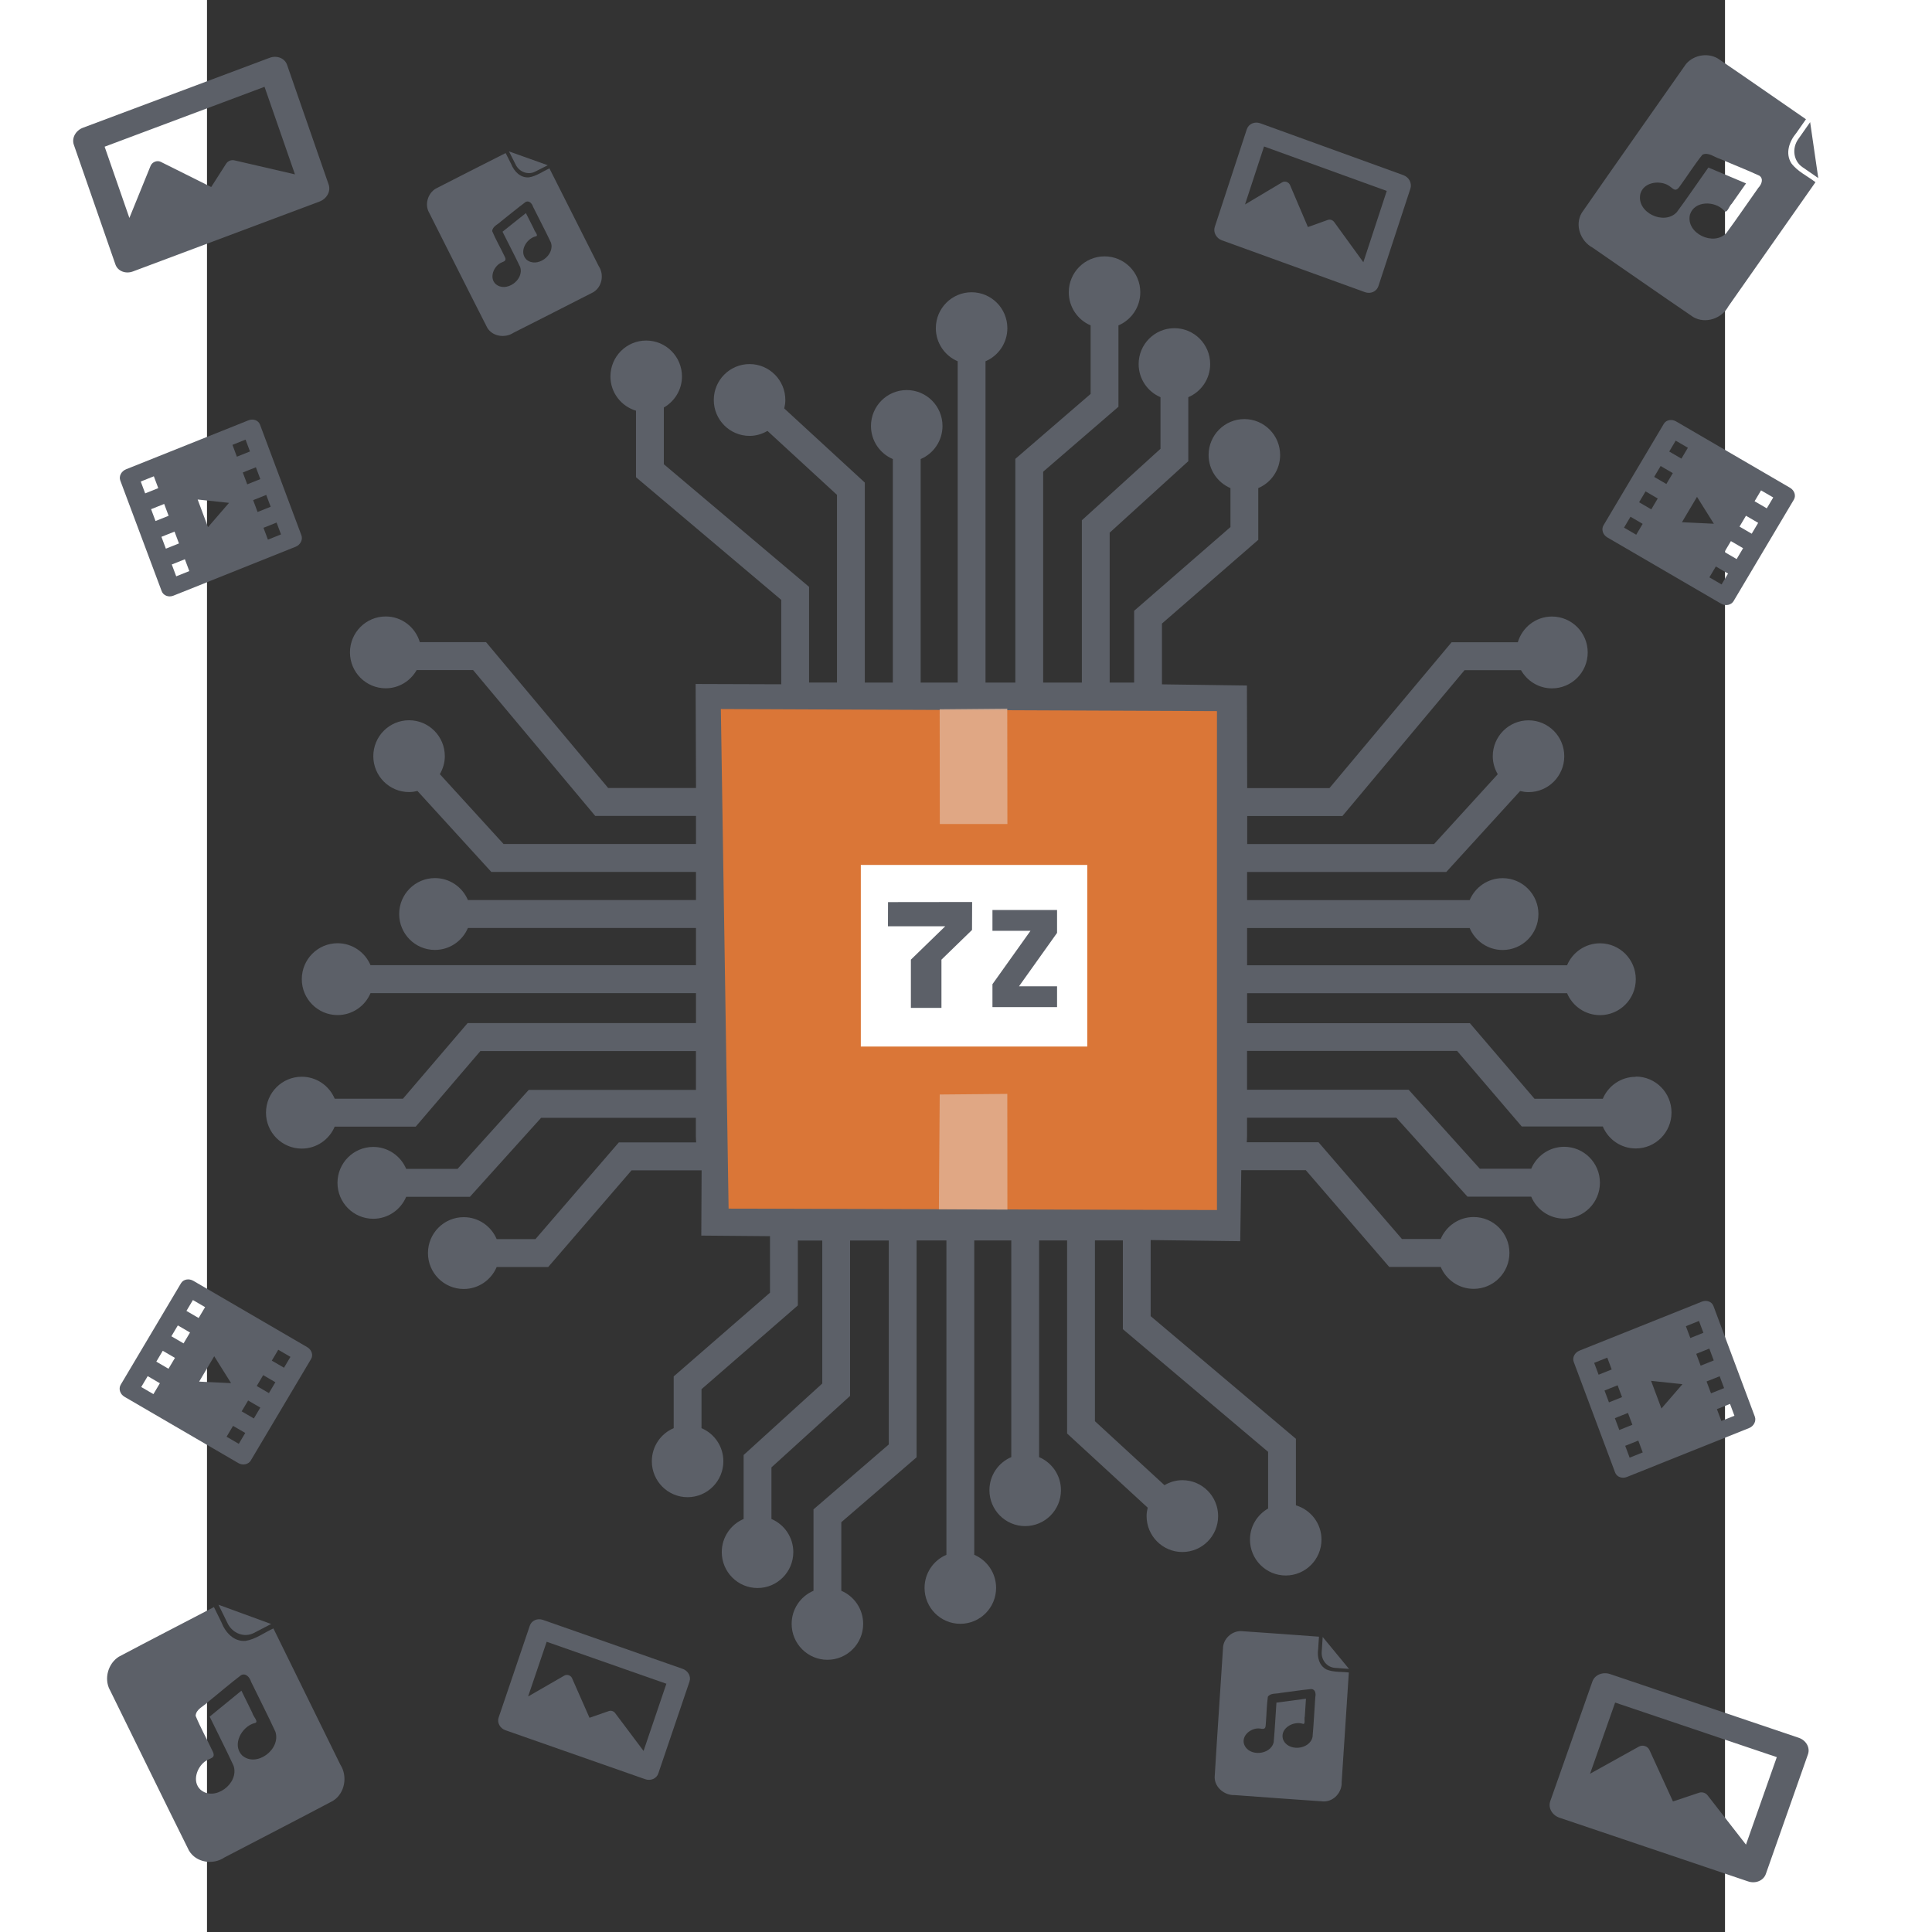
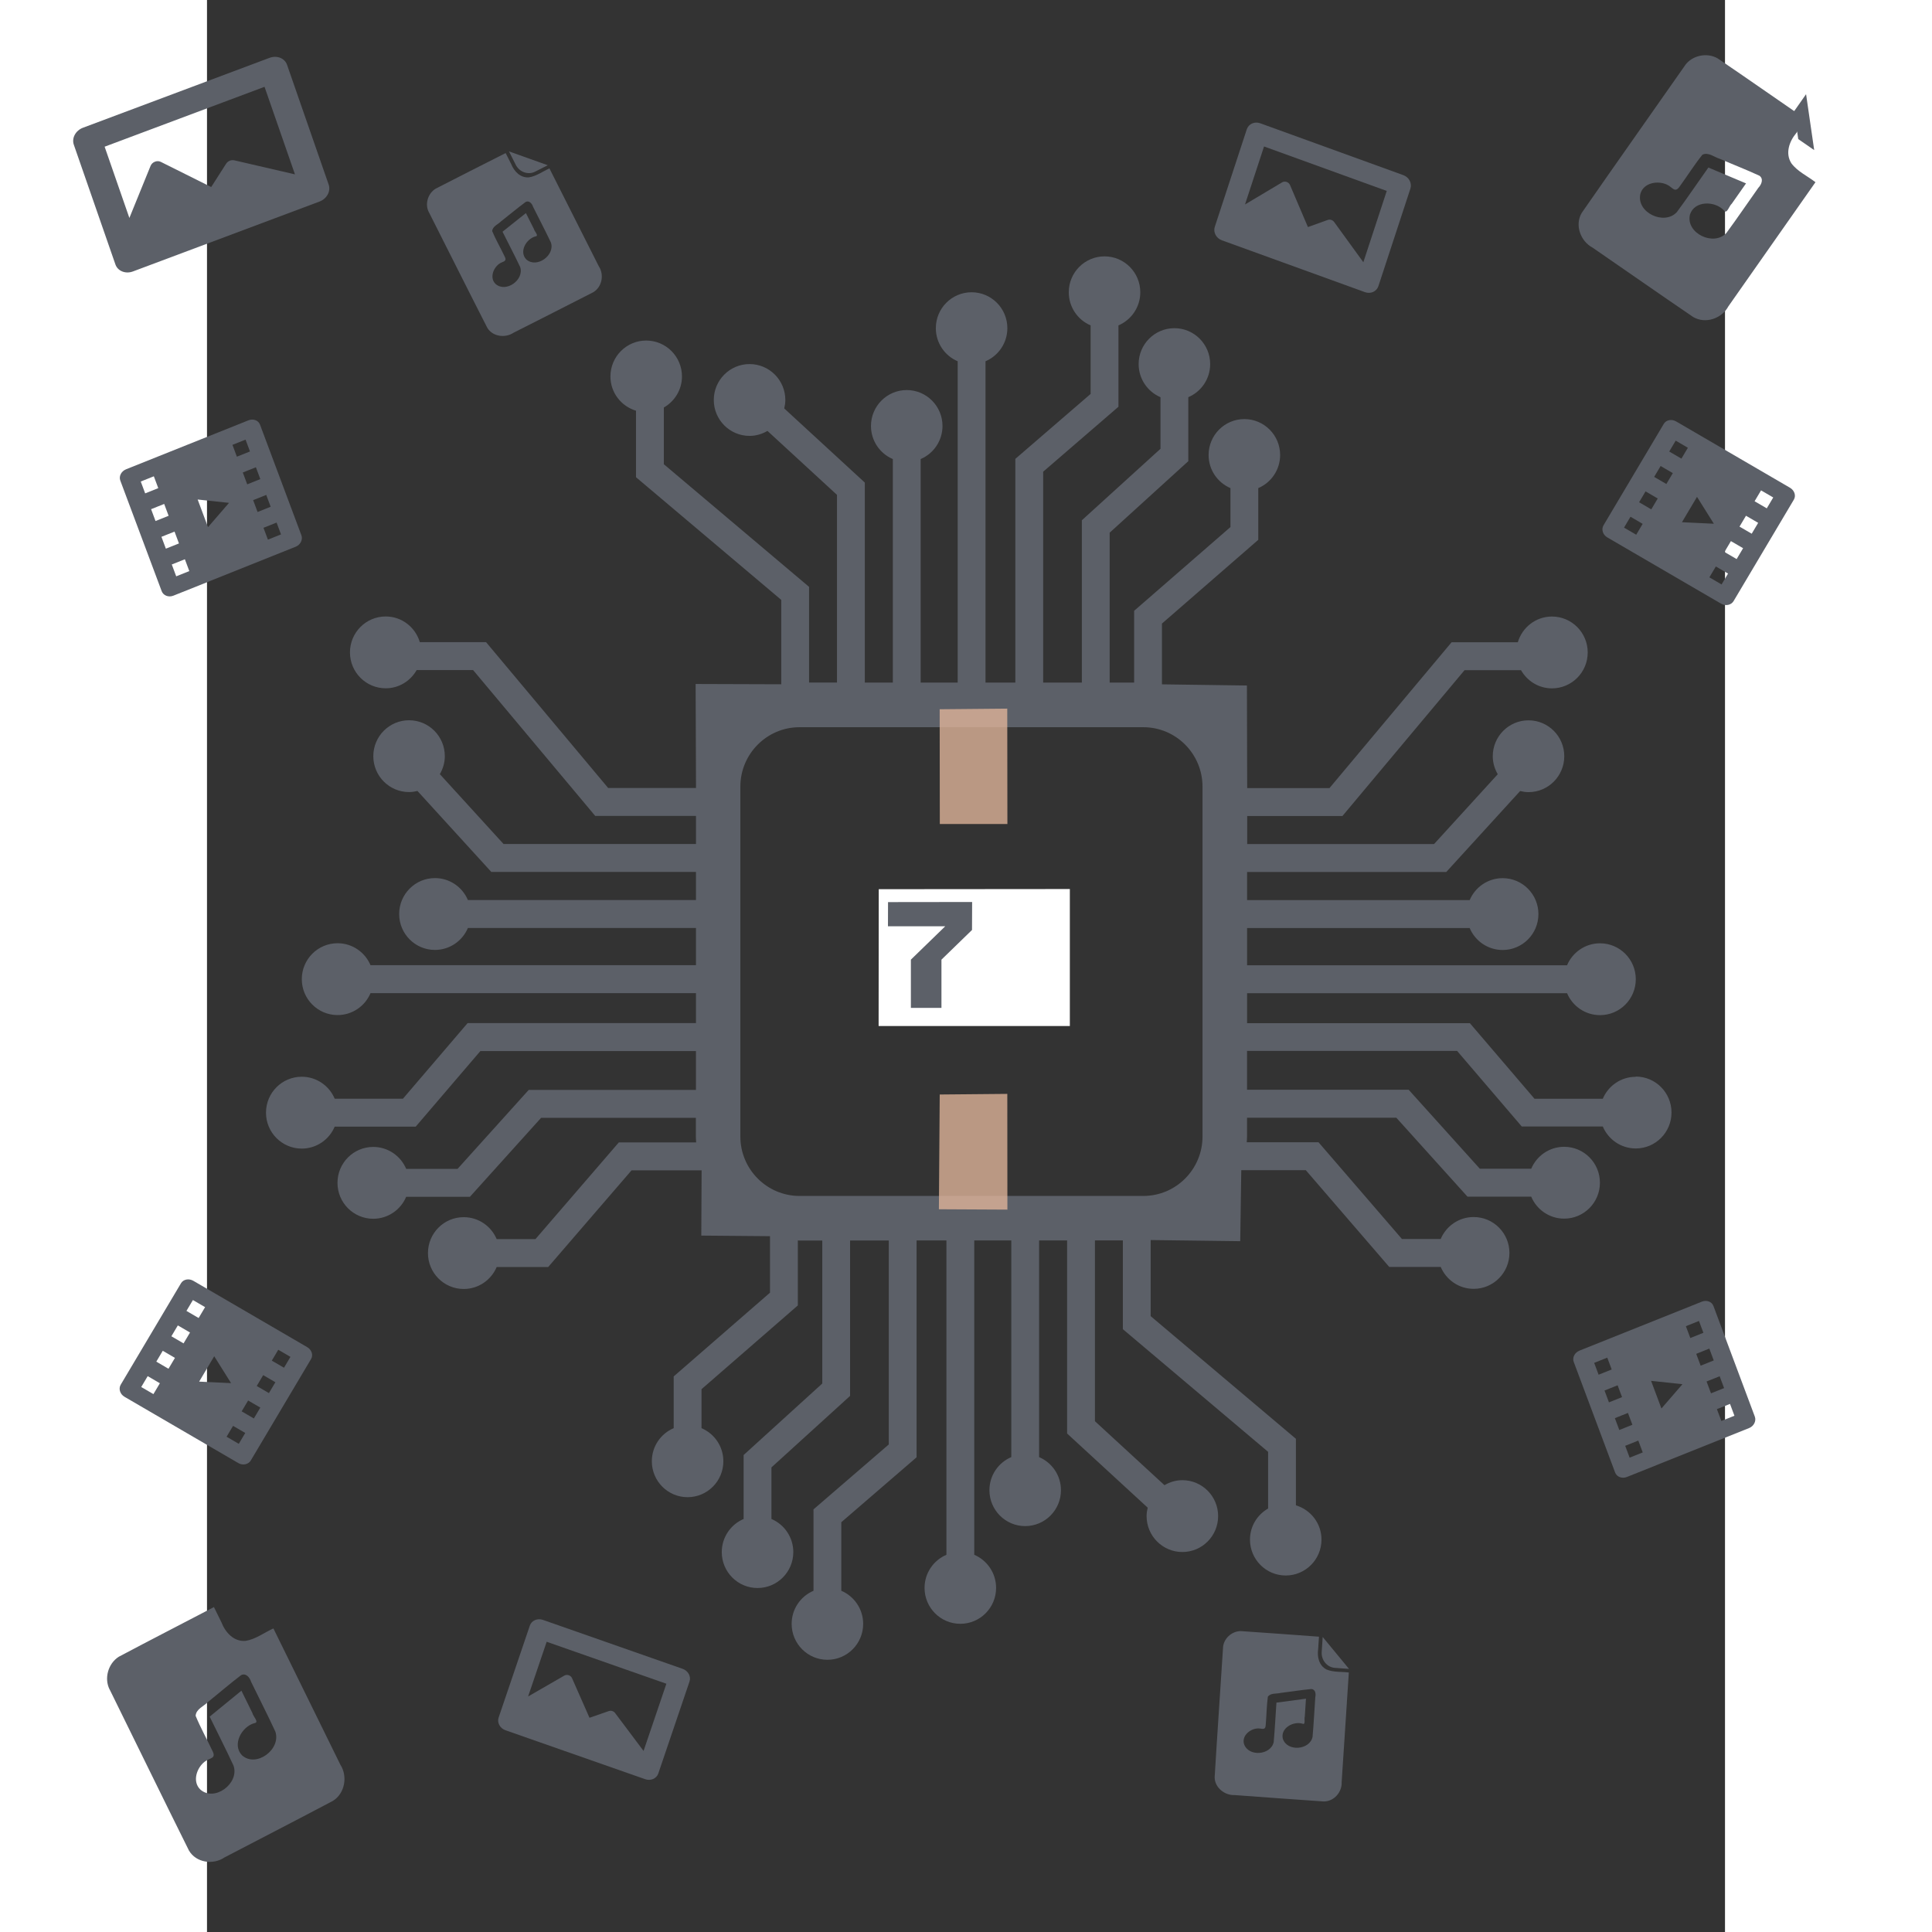
<svg xmlns="http://www.w3.org/2000/svg" xmlns:xlink="http://www.w3.org/1999/xlink" width="200" height="200" version="1.1" viewBox="1 0 33 42">
  <rect x="1" y="0" width="33" height="42" fill="#333333" stroke="none" />
  <defs>
    <rect id="SVGID_1_" width="3e3" height="2e3" />
    <style type="text/css">
    .fil2 {fill:#90BB3B}
    .fil1 {fill:#9EC64C}
    .fil0 {fill:url(#id0)}
   </style>
    <linearGradient id="id0" x1="16468" x2="25670" y1="18723" y2="-2230" gradientUnits="userSpaceOnUse">
      <stop stop-color="#2B2A29" offset="0" />
      <stop stop-color="#FEFEFE" offset="1" />
    </linearGradient>
    <rect id="SVGID_1_-4" width="3e3" height="2e3" />
  </defs>
  <g transform="matrix(.018 0 0 .018 -2.911 6.952)">
    <clipPath>
      <use width="100%" height="100%" overflow="visible" xlink:href="#SVGID_1_" />
    </clipPath>
    <g transform="matrix(11.88 0 0 11.88 -5620 -5453)" fill="#5c6068">
      <g transform="matrix(.453 0 0 .428 453.7 424.1)" fill="#5c6068">
        <g transform="matrix(10.29 0 0 10.94 -1246 836.1)">
          <g transform="translate(128.2 -75.43)">
            <g transform="matrix(.018 0 0 .018 -60.04 -37.2)">
              <clipPath>
                <use width="100%" height="100%" overflow="visible" xlink:href="#SVGID_1_-4" />
              </clipPath>
              <g transform="matrix(8.647 7.827 -7.784 8.677 -2552 -3395)" fill="#5c6068">
                <g transform="translate(-.438 .016)" fill="#5c6068">
                  <g transform="matrix(.454 0 0 .447 354.7 93.34)">
                    <g transform="matrix(1.399 -.64 .631 1.373 436.3 381.6)" fill="#5c6068">
                      <g transform="translate(179.1 -400.9)" stroke-width=".116">
-                         <path d="m392 79.5c-.533 1.666.268 3.397 1.791 3.867l2.757.85-3.58-7.734-.966 3.018z" />
+                         <path d="m392 79.5l2.757.85-3.58-7.734-.966 3.018z" />
                        <path d="m372.6 74.21c-2.779 8.724-5.608 17.43-8.358 26.17-.513 2.1 1.035 4.186 3.062 4.55 5.791 1.772 11.56 3.593 17.37 5.336 2.068.475 4.165-1.131 4.567-3.188l7.085-22.13c-1.421-.525-3.015-.701-4.254-1.604-1.344-1.141-1.259-3.088-.62-4.615l.792-2.474c-5.086-1.554-10.16-3.16-15.26-4.684-1.839-.4-3.848.809-4.392 2.643zm2.569 18.07c.961.088 1.561.991 1.964-.434.63-1.853 1.128-3.759 1.843-5.576.747-.703 1.811-.186 2.714-.217 2.112.208 4.244.326 6.345.589.78.255.668 1.204.366 1.806-.88 2.685-1.687 5.397-2.614 8.066-1.227 2.583-5.832 1.952-6.002-.961.027-2.256 2.94-3.182 4.653-2.219.645.51.565-.902.857-1.336l1.157-3.613-6.07-.532c-.87 2.651-1.663 5.327-2.581 7.961-1.227 2.582-5.832 1.953-6.002-.96-.03-1.727 1.853-2.752 3.372-2.575z" />
                      </g>
-                       <path d="m610.6-89.73 29.72.378c1.172.015 2.085.893 2.038 1.962l-.847 19.36c-.047 1.069-1.036 1.923-2.208 1.908l-29.72-.378c-1.172-.015-2.085-.893-2.038-1.962l.847-19.36c.047-1.069 1.036-1.923 2.208-1.908zm1.953 3.898-.505 11.51 5.816-6.242c.208-.223.512-.353.83-.353.315-.002.615.128.809.352l5.595 6.369 3.356-2.493c.388-.288.934-.3 1.321-.029l7.63 5.357.621-14.15z" stroke-width=".063" />
                      <g fill="#5c6068">
                        <path d="m410.2-75.93-19.14-4.272c-.755-.169-1.499.242-1.665.934l-4.228 17.56c-.167.693.307 1.406 1.061 1.575l19.14 4.272c.755.169 1.506-.271 1.672-.964l4.228-17.56c.167-.693-.314-1.376-1.068-1.545zm-19.95 14.05-2.05-.458.453-1.882 2.05.458zm1.057-4.391-2.05-.458.453-1.882 2.05.458zm1.057-4.391-2.05-.458.453-1.882 2.05.458zm1.057-4.391-2.05-.458.453-1.882 2.05.458zm2.825 9.207 1.057-4.391 3.572 3.111zm8.357 7.17-2.05-.458.453-1.882 2.05.458zm1.057-4.391-2.05-.458.453-1.882 2.05.458zm1.057-4.391-2.05-.458.453-1.882 2.05.458zm1.057-4.391-2.05-.458.453-1.882 2.05.458z" stroke-width=".042" />
                        <g transform="matrix(.488 -.907 .855 .461 151.5 286.8)" stroke-width=".116">
-                           <path d="m392 79.5c-.533 1.666.268 3.397 1.791 3.867l2.757.85-3.58-7.734-.966 3.018z" />
                          <path d="m372.6 74.21c-2.779 8.724-5.608 17.43-8.358 26.17-.513 2.1 1.035 4.186 3.062 4.55 5.791 1.772 11.56 3.593 17.37 5.336 2.068.475 4.165-1.131 4.567-3.188l7.085-22.13c-1.421-.525-3.015-.701-4.254-1.604-1.344-1.141-1.259-3.088-.62-4.615l.792-2.474c-5.086-1.554-10.16-3.16-15.26-4.684-1.839-.4-3.848.809-4.392 2.643zm2.569 18.07c.961.088 1.561.991 1.964-.434.63-1.853 1.128-3.759 1.843-5.576.747-.703 1.811-.186 2.714-.217 2.112.208 4.244.326 6.345.589.78.255.668 1.204.366 1.806-.88 2.685-1.687 5.397-2.614 8.066-1.227 2.583-5.832 1.952-6.002-.961.027-2.256 2.94-3.182 4.653-2.219.645.51.565-.902.857-1.336l1.157-3.613-6.07-.532c-.87 2.651-1.663 5.327-2.581 7.961-1.227 2.582-5.832 1.953-6.002-.96-.03-1.727 1.853-2.752 3.372-2.575z" />
                        </g>
                        <path d="m325.4-242.4 23.65-18.92c.933-.746 2.188-.661 2.802.191l11.13 15.43c.615.852.356 2.148-.576 2.894l-23.65 18.92c-.933.746-2.188.661-2.802-.191l-11.13-15.43c-.615-.852-.356-2.148.576-2.895zm3.915 1.735 6.621 9.181.777-8.559c.028-.306.189-.602.439-.808.247-.206.562-.298.852-.253l8.292 1.281 1.124-4.086c.13-.472.554-.835 1.023-.876l9.278-.813-8.138-11.28z" stroke-width=".063" />
                        <g stroke-width=".042">
                          <path d="m607.6-148.1-15.36 12.85c-.606.507-.764 1.357-.342 1.913l10.7 14.11c.422.557 1.265.609 1.87.102l15.36-12.85c.606-.507.746-1.381.324-1.937l-10.7-14.11c-.422-.557-1.246-.585-1.852-.079zm-1.922 24.66-1.645 1.376-1.146-1.512 1.645-1.376zm-2.675-3.527-1.645 1.376-1.146-1.512 1.645-1.376zm-2.675-3.527-1.645 1.376-1.146-1.512 1.645-1.376zm-2.675-3.527-1.645 1.376-1.146-1.512 1.645-1.376zm8.798 3.326-2.675-3.527 4.629-.989zm10.75-2.381-1.645 1.376-1.146-1.512 1.645-1.376zm-2.675-3.527-1.645 1.376-1.146-1.512 1.645-1.376zm-2.675-3.527-1.645 1.376-1.146-1.512 1.645-1.376zm-2.675-3.527-1.645 1.376-1.146-1.512 1.645-1.376z" />
                          <path d="m361.7-207.7-15.36 12.85c-.606.507-.764 1.357-.342 1.913l10.7 14.11c.422.557 1.265.609 1.87.102l15.36-12.85c.606-.507.746-1.381.324-1.937l-10.7-14.11c-.422-.557-1.246-.585-1.852-.079zm-1.922 24.66-1.645 1.376-1.146-1.512 1.645-1.376zm-2.675-3.527-1.645 1.376-1.146-1.512 1.645-1.376zm-2.675-3.527-1.645 1.376-1.146-1.512 1.645-1.376zm-2.675-3.527-1.645 1.376-1.146-1.512 1.645-1.376zm8.798 3.326-2.675-3.527 4.629-.989zm10.75-2.381-1.645 1.376-1.146-1.512 1.645-1.376zm-2.675-3.527-1.645 1.376-1.146-1.512 1.645-1.376zm-2.675-3.527-1.645 1.376-1.146-1.512 1.645-1.376zm-2.675-3.527-1.645 1.376-1.146-1.512 1.645-1.376z" />
                          <path d="m585-270.4-19.14-4.272c-.755-.169-1.499.242-1.665.934l-4.228 17.56c-.167.693.307 1.406 1.061 1.575l19.14 4.272c.755.169 1.506-.271 1.672-.964l4.228-17.56c.167-.693-.314-1.376-1.068-1.545zm-19.95 14.05-2.05-.458.453-1.882 2.05.458zm1.057-4.391-2.05-.458.453-1.882 2.05.458zm1.057-4.391-2.05-.458.453-1.882 2.05.458zm1.057-4.391-2.05-.458.453-1.882 2.05.458zm2.825 9.207 1.057-4.391 3.572 3.111zm8.357 7.17-2.05-.458.453-1.882 2.05.458zm1.057-4.391-2.05-.458.453-1.882 2.05.458zm1.057-4.391-2.05-.458.453-1.882 2.05.458zm1.057-4.391-2.05-.458.453-1.882 2.05.458z" />
                        </g>
                        <path d="m493.5-298.4 22.71.801c.896.032 1.607.758 1.587 1.623l-.356 15.66c-.02.864-.762 1.539-1.658 1.508l-22.71-.801c-.896-.032-1.607-.758-1.587-1.623l.356-15.66c.02-.864.762-1.539 1.658-1.508zm1.551 3.189-.213 9.314 4.349-4.958c.155-.177.386-.277.629-.272.241.004.471.114.623.298l4.371 5.251 2.526-1.963c.292-.227.709-.227 1.009-.001l5.91 4.464.262-11.45z" stroke-width=".05" />
                        <g transform="matrix(.363 -.655 .626 .327 196.8 -26.61)" stroke-width=".116">
                          <path d="m392 79.5c-.533 1.666.268 3.397 1.791 3.867l2.757.85-3.58-7.734-.966 3.018z" />
                          <path d="m372.6 74.21c-2.779 8.724-5.608 17.43-8.358 26.17-.513 2.1 1.035 4.186 3.062 4.55 5.791 1.772 11.56 3.593 17.37 5.336 2.068.475 4.165-1.131 4.567-3.188l7.085-22.13c-1.421-.525-3.015-.701-4.254-1.604-1.344-1.141-1.259-3.088-.62-4.615l.792-2.474c-5.086-1.554-10.16-3.16-15.26-4.684-1.839-.4-3.848.809-4.392 2.643zm2.569 18.07c.961.088 1.561.991 1.964-.434.63-1.853 1.128-3.759 1.843-5.576.747-.703 1.811-.186 2.714-.217 2.112.208 4.244.326 6.345.589.78.255.668 1.204.366 1.806-.88 2.685-1.687 5.397-2.614 8.066-1.227 2.583-5.832 1.952-6.002-.961.027-2.256 2.94-3.182 4.653-2.219.645.51.565-.902.857-1.336l1.157-3.613-6.07-.532c-.87 2.651-1.663 5.327-2.581 7.961-1.227 2.582-5.832 1.953-6.002-.96-.03-1.727 1.853-2.752 3.372-2.575z" />
                        </g>
                        <path d="m455.7-47.42 22.09.537c.871.021 1.556.702 1.529 1.519l-.484 14.82c-.027.818-.755 1.464-1.626 1.443l-22.09-.537c-.871-.021-1.556-.702-1.529-1.519l.484-14.82c.027-.818.755-1.464 1.626-1.443zm1.481 3.001-.289 8.814 4.274-4.732c.153-.169.378-.266.614-.263.234.001.458.103.604.276l4.205 4.925 2.474-1.882c.286-.217.692-.222.981-.011l5.71 4.166.355-10.83z" stroke-width=".048" />
                        <g transform="matrix(.635 -.376 .371 .613 290 19.27)" stroke-width=".116">
                          <path d="m392 79.5c-.533 1.666.268 3.397 1.791 3.867l2.757.85-3.58-7.734-.966 3.018z" />
                          <path d="m372.6 74.21c-2.779 8.724-5.608 17.43-8.358 26.17-.513 2.1 1.035 4.186 3.062 4.55 5.791 1.772 11.56 3.593 17.37 5.336 2.068.475 4.165-1.131 4.567-3.188l7.085-22.13c-1.421-.525-3.015-.701-4.254-1.604-1.344-1.141-1.259-3.088-.62-4.615l.792-2.474c-5.086-1.554-10.16-3.16-15.26-4.684-1.839-.4-3.848.809-4.392 2.643zm2.569 18.07c.961.088 1.561.991 1.964-.434.63-1.853 1.128-3.759 1.843-5.576.747-.703 1.811-.186 2.714-.217 2.112.208 4.244.326 6.345.589.78.255.668 1.204.366 1.806-.88 2.685-1.687 5.397-2.614 8.066-1.227 2.583-5.832 1.952-6.002-.961.027-2.256 2.94-3.182 4.653-2.219.645.51.565-.902.857-1.336l1.157-3.613-6.07-.532c-.87 2.651-1.663 5.327-2.581 7.961-1.227 2.582-5.832 1.953-6.002-.96-.03-1.727 1.853-2.752 3.372-2.575z" />
                        </g>
                      </g>
                    </g>
                  </g>
                </g>
              </g>
            </g>
          </g>
        </g>
      </g>
    </g>
    <g transform="matrix(.794 0 0 .792 -4215 1691)">
      <g transform="translate(-7.325 309.8)">
        <g transform="matrix(14.65 0 0 14.75 3085 -5186)" fill="#5c6068">
          <path d="m319.3 264.1c-1.538 0-2.858.936-3.422 2.271h-7.087l-6.712-7.816h-23.13v-3.098h33.22c.564 1.333 1.885 2.268 3.424 2.268 2.05 0 3.713-1.661 3.713-3.712 0-2.052-1.663-3.715-3.713-3.715-1.539 0-2.86.937-3.424 2.271h-33.22v-3.848h23.11c.563 1.334 1.884 2.269 3.423 2.269 2.051 0 3.714-1.662 3.714-3.712s-1.663-3.715-3.714-3.715c-1.539 0-2.859.937-3.423 2.271h-23.11v-2.909h20.68l7.668-8.369c.28.068.569.114.871.114 2.05 0 3.712-1.661 3.712-3.712s-1.662-3.712-3.712-3.712c-2.051 0-3.712 1.661-3.712 3.712 0 .682.196 1.312.517 1.86l-6.614 7.221h-19.4v-2.901h9.889l12.68-15.08h5.859c.64 1.12 1.832 1.883 3.214 1.883 2.051 0 3.713-1.661 3.713-3.712s-1.662-3.714-3.713-3.714c-1.681 0-3.085 1.124-3.543 2.656h-6.875l-12.68 15.08h-8.545v-.145l-.028-10.46-8.821-.12v-6.283l10-8.658v-5.347c1.333-.564 2.27-1.884 2.27-3.422 0-2.051-1.664-3.714-3.714-3.714s-3.713 1.664-3.713 3.714c0 1.538.936 2.858 2.269 3.422v4.027l-10 8.658v7.422h-2.54v-15.5l8.164-7.391v-6.615c1.334-.564 2.27-1.883 2.27-3.422 0-2.051-1.662-3.712-3.713-3.712s-3.713 1.661-3.713 3.712c0 1.539.935 2.858 2.268 3.422v5.335l-8.164 7.388v16.78h-4.017v-21.8l7.815-6.713v-8.414c1.334-.564 2.269-1.884 2.269-3.423 0-2.05-1.661-3.712-3.713-3.712-2.051 0-3.713 1.662-3.713 3.712 0 1.539.935 2.859 2.268 3.423v7.087l-7.815 6.713v23.13h-3.098v-33.22c1.333-.564 2.268-1.884 2.268-3.421 0-2.051-1.662-3.713-3.713-3.713s-3.713 1.662-3.713 3.713c0 1.538.936 2.858 2.269 3.421v33.22h-3.845v-23.11c1.333-.563 2.268-1.883 2.268-3.421 0-2.05-1.662-3.712-3.713-3.712-2.05 0-3.713 1.662-3.713 3.712 0 1.539.936 2.859 2.27 3.422v23.11h-2.91v-20.68l-8.366-7.665c.068-.281.114-.571.114-.873 0-2.05-1.662-3.713-3.714-3.713-2.051 0-3.714 1.664-3.714 3.713s1.663 3.712 3.714 3.712c.681 0 1.311-.196 1.859-.516l7.218 6.613v19.4h-2.898v-9.889l-15.08-12.68v-5.861c1.119-.64 1.883-1.832 1.883-3.212 0-2.051-1.662-3.713-3.714-3.713-2.051 0-3.713 1.662-3.713 3.713 0 1.68 1.123 3.083 2.655 3.542v6.877l15.08 12.68v8.724l-8.89-.029.039 10.61v.145h-9.117l-12.68-15.08h-6.877c-.458-1.532-1.861-2.656-3.542-2.656-2.05 0-3.712 1.663-3.712 3.714s1.662 3.712 3.712 3.712c1.382 0 2.574-.763 3.213-1.883h5.861l12.68 15.08h10.46v2.901h-19.98l-6.614-7.221c.32-.548.517-1.179.517-1.86 0-2.051-1.662-3.712-3.713-3.712-2.05 0-3.712 1.661-3.712 3.712s1.662 3.712 3.712 3.712c.302 0 .591-.046.872-.114l7.666 8.369h21.25v2.909h-23.68c-.563-1.335-1.884-2.271-3.424-2.271-2.049 0-3.712 1.664-3.712 3.715s1.663 3.712 3.712 3.712c1.54 0 2.86-.936 3.424-2.269h23.68v3.848h-33.79c-.564-1.334-1.883-2.271-3.422-2.271-2.05 0-3.713 1.664-3.713 3.715s1.663 3.712 3.713 3.712c1.539 0 2.859-.935 3.422-2.268h33.79v3.098h-23.71l-6.713 7.816h-7.086c-.563-1.334-1.884-2.271-3.422-2.271-2.05 0-3.712 1.663-3.712 3.715 0 2.051 1.662 3.714 3.712 3.714 1.538 0 2.858-.936 3.422-2.271h8.413l6.713-7.814h22.38v4.016h-17.36l-7.389 8.165h-5.336c-.564-1.332-1.883-2.268-3.42-2.268-2.05 0-3.712 1.664-3.712 3.713 0 2.051 1.662 3.714 3.712 3.714 1.538 0 2.857-.937 3.421-2.271h6.617l7.389-8.162h16.07v1.922c0 .208.02.41.031.615h-8.028l-8.658 10h-4.026c-.563-1.333-1.884-2.269-3.422-2.269-2.051 0-3.713 1.661-3.713 3.712 0 2.049 1.662 3.712 3.713 3.712 1.538 0 2.857-.936 3.421-2.268h5.348l8.659-10h7.272l-.033 6.749 7.134.061v5.84l-10 8.658v5.349c-1.334.562-2.27 1.882-2.27 3.421 0 2.051 1.661 3.715 3.712 3.715 2.053 0 3.715-1.664 3.715-3.715 0-1.538-.936-2.857-2.269-3.421v-4.029l10-8.657v-6.718c.061.001.119.009.18.009h2.358v14.78l-8.165 7.392v6.613c-1.333.564-2.269 1.886-2.269 3.423 0 2.051 1.662 3.714 3.714 3.714 2.051 0 3.713-1.663 3.713-3.714 0-1.537-.937-2.859-2.27-3.423v-5.333l8.165-7.39v-16.07h4.017v21.09l-7.816 6.711v8.415c-1.333.563-2.268 1.883-2.268 3.423 0 2.049 1.662 3.712 3.713 3.712 2.05 0 3.713-1.663 3.713-3.712 0-1.541-.937-2.86-2.27-3.424v-7.087l7.815-6.712v-22.42h3.098v32.5c-1.333.564-2.27 1.884-2.27 3.422 0 2.051 1.664 3.712 3.715 3.712 2.05 0 3.713-1.661 3.713-3.712 0-1.538-.936-2.857-2.268-3.422v-32.5h3.845v22.4c-1.333.563-2.27 1.884-2.27 3.421 0 2.051 1.663 3.712 3.713 3.712 2.052 0 3.714-1.661 3.714-3.712 0-1.537-.936-2.857-2.269-3.42v-22.4h2.908v19.96l8.367 7.665c-.068.281-.114.57-.114.873 0 2.052 1.663 3.713 3.714 3.713 2.052 0 3.713-1.661 3.713-3.713 0-2.049-1.661-3.714-3.713-3.714-.681 0-1.31.196-1.858.517l-7.22-6.614v-18.69h2.899v9.176l15.08 12.68v5.862c-1.118.64-1.881 1.83-1.881 3.211 0 2.052 1.662 3.713 3.713 3.713 2.05 0 3.712-1.661 3.712-3.713 0-1.681-1.124-3.083-2.655-3.541v-6.878l-15.08-12.68v-7.868l9.298.117.108-7.34h6.701l8.659 10h5.348c.563 1.332 1.883 2.268 3.421 2.268 2.05 0 3.713-1.663 3.713-3.712 0-2.051-1.663-3.712-3.713-3.712-1.539 0-2.858.936-3.422 2.269h-4.027l-8.659-10h-7.454c.012-.205.031-.407.031-.615v-1.922h15.5l7.39 8.162h6.616c.563 1.334 1.883 2.271 3.421 2.271 2.051 0 3.713-1.663 3.713-3.714 0-2.049-1.662-3.713-3.713-3.713-1.537 0-2.857.936-3.42 2.268h-5.335l-7.39-8.165h-16.78v-4.016h21.81l6.712 7.814h8.414c.564 1.334 1.884 2.271 3.422 2.271 2.05 0 3.712-1.663 3.712-3.714.002-2.056-1.66-3.719-3.71-3.719zm-44.98 6.172c0 3.388-2.755 6.145-6.142 6.145h-35.7c-3.387 0-6.143-2.757-6.143-6.145v-36.17c0-3.387 2.756-6.144 6.143-6.144h35.7c3.388 0 6.142 2.757 6.142 6.144z" fill="#5c6068" />
        </g>
        <g transform="matrix(1.09 0 0 1.133 5719 -328.7)">
-           <path d="m609.1-671.5 681.5 1.891v-671.5l-692.3-2.785z" fill="#da7637" />
          <g transform="matrix(9.45 0 0 8.789 716.2 -723.8)" fill="#5c6068">
-             <rect x="8.192" y="-46.68" width="33.44" height="27.81" fill="#fff" style="paint-order:stroke fill markers" />
            <path d="m39.06-42.99v20.98l-28.24-.005.019-20.95z" fill="#fff" stroke-width=".743" />
            <path d="m12.2-37.29h8.463l-5.078 5.114v7.387h4.514v-7.387l4.514-4.546 0.017-4.283-12.42 0.016z" fill="#5c6068" stroke-width="1.132" />
-             <path d="m27.63-39.78v3.186h5.619l-5.619 8.177v3.505h9.541v-3.186h-5.619l5.619-8.177v-3.505z" stroke-width="1.061" />
          </g>
        </g>
        <path d="m6807-1676-102.8-.027-.209-175 102.8-.938z" fill="#e1b69b" opacity=".776" />
        <path d="m6807-1088-104.2-.54 1.258-175 102.8-.938z" fill="#e1b69b" opacity=".776" />
      </g>
    </g>
  </g>
</svg>